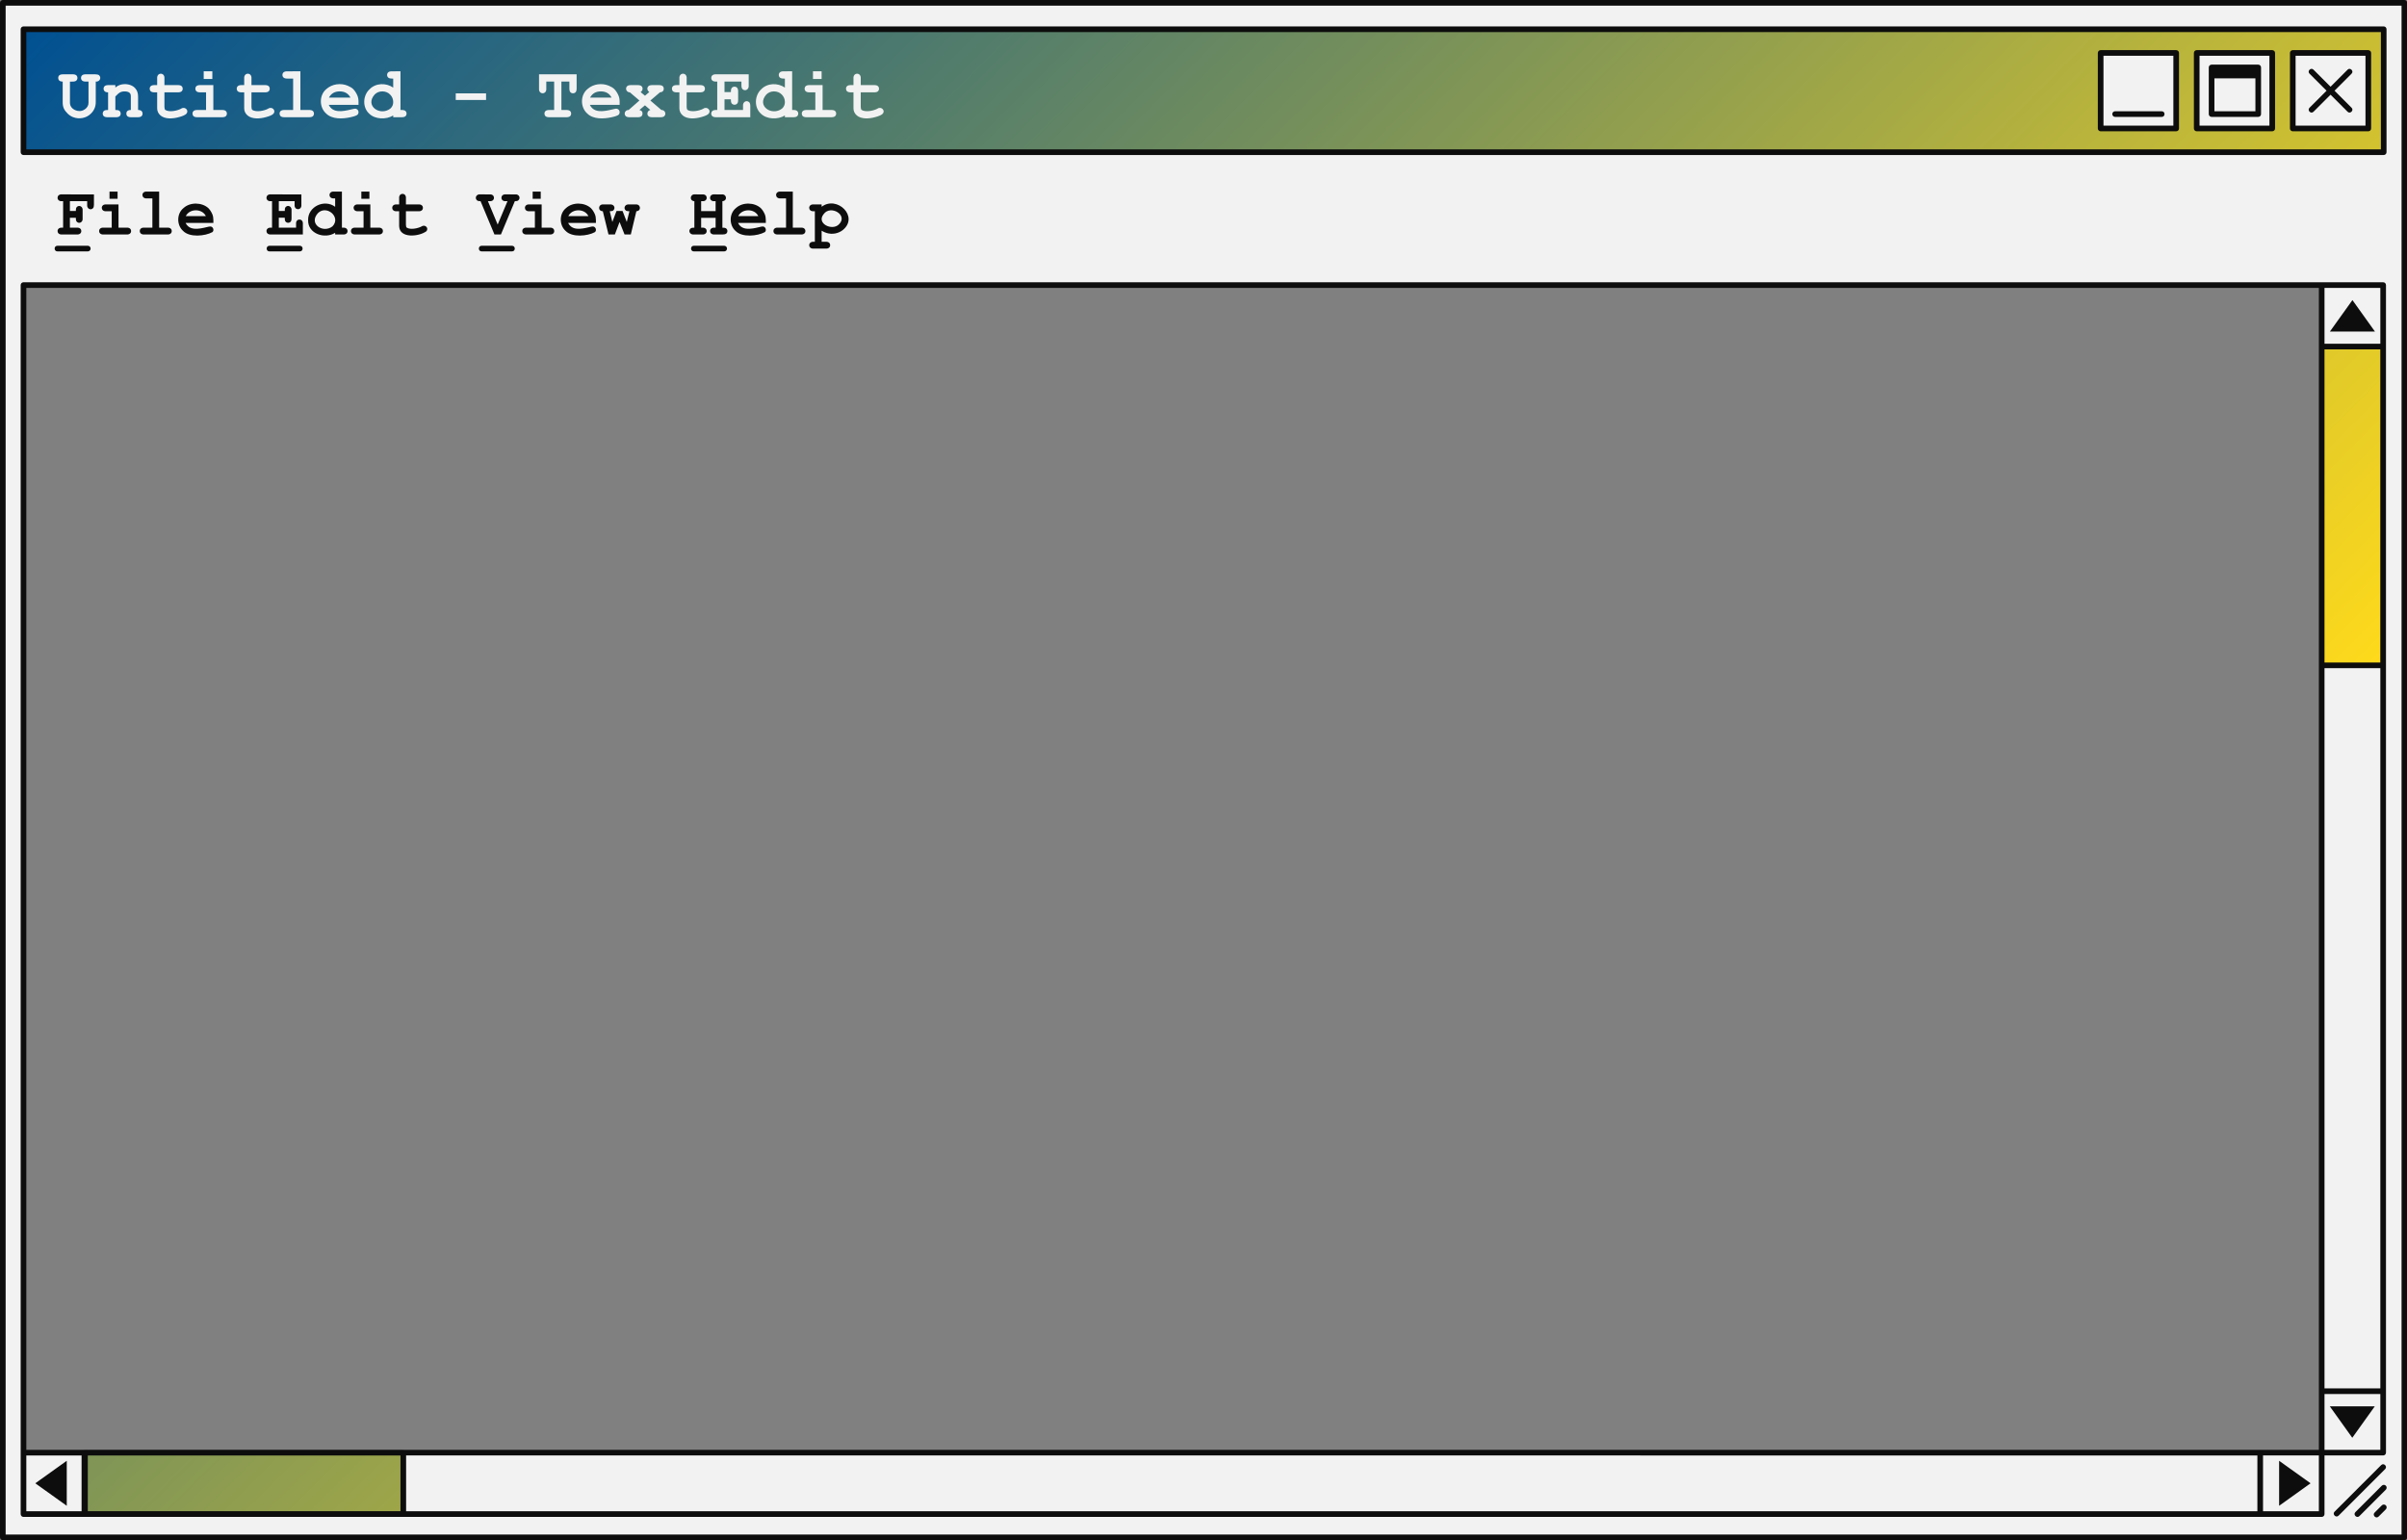
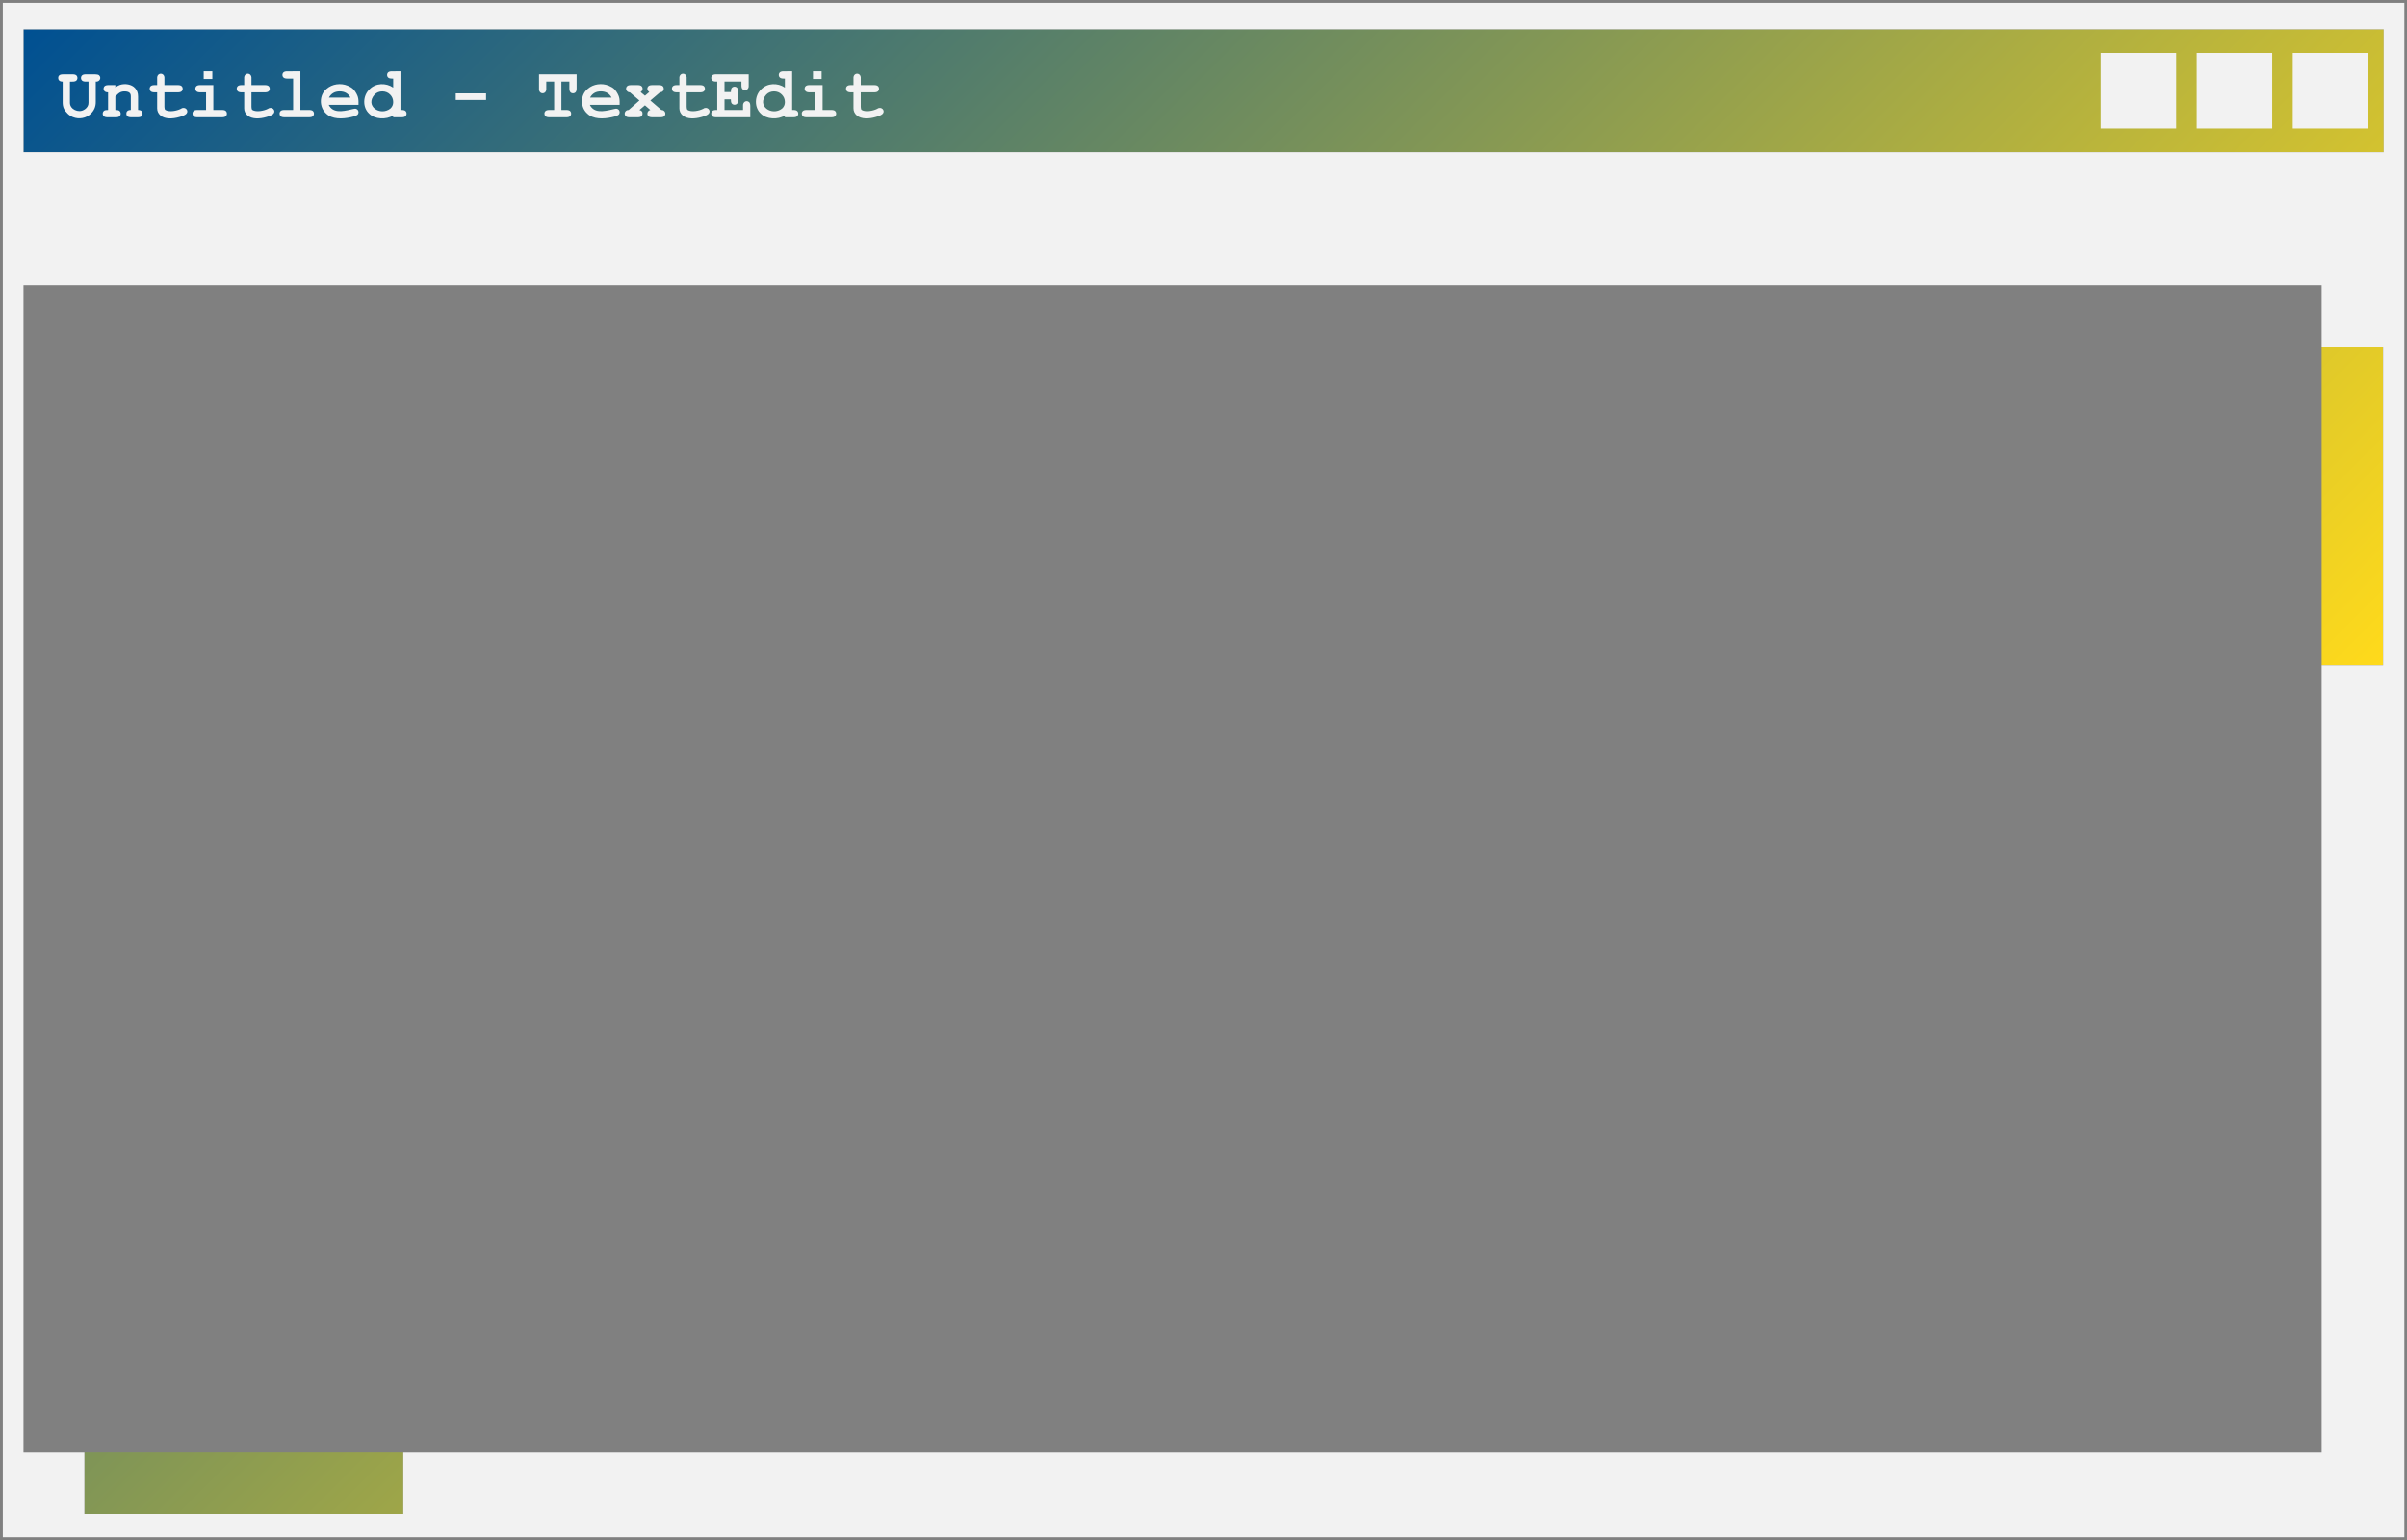
<svg xmlns="http://www.w3.org/2000/svg" xmlns:xlink="http://www.w3.org/1999/xlink" fill="#000000" height="273.2" preserveAspectRatio="xMidYMid meet" version="1" viewBox="0.0 0.0 426.8 273.2" width="426.8" zoomAndPan="magnify">
  <rect x="0.0" y="0.0" width="426.8" height="273.2" fill="#808080" stroke="none" />
  <linearGradient gradientUnits="userSpaceOnUse" id="a" x1="45.653" x2="311.266" xlink:actuate="onLoad" xlink:show="other" xlink:type="simple" y1="-36.301" y2="229.311">
    <stop offset="0" stop-color="#005092" />
    <stop offset="1" stop-color="#ffda1b" />
  </linearGradient>
  <path d="M422.566,118.011h-10.894V61.466h10.894V118.011z M71.51,268.54v-10.894H14.966v10.894H71.51z M422.668,5.186v21.809H4.166V5.186H422.668z" fill="url(#a)" />
  <g id="change1_1">
    <path d="M0.5,0.5v272.179h425.834V0.5H0.5z M422.566,118.011h-10.894v139.646H71.51v10.884H14.966v-10.884h-10.8 V50.565h407.506v10.901h10.894V118.011z M422.668,26.994H4.166V5.186h418.502V26.994z M385.873,22.786h-13.391V9.394h13.391V22.786z M402.905,22.786h-13.391V9.394h13.391V22.786z M419.938,22.786h-13.391V9.394h13.391V22.786z M16.98,14.471v3.648 c0,0.795-0.286,1.471-0.857,2.028c-0.813,0.83-2.118,1.051-3.183,0.625c-0.35-0.14-0.664-0.346-0.942-0.619 c-0.609-0.615-0.886-1.097-0.882-2.034v-3.648c-0.272,0-0.473-0.061-0.603-0.182c-0.259-0.225-0.261-0.709,0-0.929 c0.129-0.117,0.352-0.176,0.666-0.176l1.689-0.006c0.31,0,0.53,0.06,0.662,0.179c0.264,0.222,0.264,0.714,0,0.936 c-0.132,0.12-0.353,0.179-0.662,0.179h-0.465v3.761c-0.006,1.167,1.519,1.835,2.486,1.25c0.264-0.142,0.479-0.349,0.647-0.622 c0.104-0.171,0.157-0.381,0.157-0.628v-3.761h-0.464c-0.31,0-0.531-0.06-0.663-0.179c-0.264-0.221-0.264-0.714,0-0.936 c0.132-0.119,0.353-0.179,0.663-0.179l1.689,0.006c0.31,0,0.53,0.059,0.662,0.176C18.041,13.807,17.656,14.549,16.98,14.471z M20.453,15.093v0.433c0.234-0.201,0.493-0.352,0.775-0.452c0.896-0.323,2.133-0.13,2.728,0.559 c0.352,0.376,0.527,0.871,0.527,1.482v2.392c0.272,0,0.473,0.06,0.603,0.179c0.258,0.223,0.262,0.707-0.003,0.93 c-0.132,0.119-0.353,0.179-0.662,0.179H23.26c-0.31,0-0.531-0.06-0.663-0.179c-0.262-0.221-0.265-0.706-0.003-0.93 c0.129-0.119,0.331-0.179,0.603-0.179v-2.43c0-0.28-0.075-0.485-0.226-0.615c-0.344-0.316-1.23-0.323-1.667-0.079 c-0.224,0.115-0.508,0.359-0.851,0.732v2.392c0.331,0,0.544,0.031,0.64,0.094c0.361,0.195,0.415,0.75,0.11,1.014 c-0.132,0.119-0.353,0.179-0.662,0.179h-1.463c-0.31,0-0.531-0.06-0.663-0.179c-0.301-0.263-0.254-0.809,0.104-1.014 c0.101-0.063,0.316-0.094,0.647-0.094V16.38c-0.272,0-0.473-0.061-0.603-0.182c-0.259-0.227-0.261-0.703,0.003-0.926 c0.132-0.119,0.353-0.179,0.663-0.179H20.453z M29.156,16.38v2.581c0,0.276,0.056,0.458,0.169,0.546 c0.688,0.42,2.041,0.16,2.763-0.213c0.691-0.509,1.52,0.31,0.923,0.917c-0.205,0.197-0.61,0.378-1.215,0.543 c-1.171,0.34-2.536,0.396-3.328-0.27c-0.399-0.345-0.6-0.769-0.6-1.271V16.38h-0.464c-0.31,0-0.531-0.06-0.663-0.179 c-0.262-0.222-0.265-0.706,0-0.93c0.132-0.119,0.353-0.179,0.663-0.179h0.464v-1.162c-0.104-1.141,1.392-1.142,1.288,0v1.162h2.379 c0.31,0,0.531,0.06,0.663,0.179c0.262,0.222,0.265,0.706,0,0.93c-0.132,0.119-0.353,0.179-0.663,0.179H29.156z M37.827,15.093v4.414 h1.544c0.31,0,0.531,0.06,0.663,0.179c0.262,0.222,0.265,0.706,0,0.93c-0.132,0.119-0.353,0.179-0.663,0.179h-4.376 c-0.31,0-0.531-0.06-0.663-0.179c-0.262-0.222-0.265-0.706,0-0.93c0.132-0.119,0.353-0.179,0.663-0.179h1.544V16.38h-1.036 c-0.306,0-0.525-0.06-0.659-0.179c-0.266-0.221-0.269-0.706-0.003-0.93c0.132-0.119,0.353-0.179,0.662-0.179H37.827z M37.651,12.65 v1.362h-1.532V12.65H37.651z M44.589,16.38v2.581c0,0.276,0.056,0.458,0.169,0.546c0.688,0.42,2.041,0.16,2.763-0.213 c0.691-0.509,1.52,0.31,0.923,0.917c-0.205,0.197-0.61,0.378-1.215,0.543c-1.171,0.34-2.536,0.396-3.328-0.27 c-0.399-0.345-0.6-0.769-0.6-1.271V16.38h-0.464c-0.31,0-0.531-0.06-0.663-0.179c-0.262-0.222-0.265-0.706,0-0.93 c0.132-0.119,0.353-0.179,0.663-0.179h0.464v-1.162c-0.104-1.141,1.392-1.142,1.288,0v1.162h2.379c0.31,0,0.531,0.06,0.663,0.179 c0.262,0.222,0.265,0.706,0,0.93c-0.132,0.119-0.353,0.179-0.663,0.179H44.589z M53.266,12.65v6.856h1.544 c0.31,0,0.531,0.06,0.663,0.179c0.262,0.222,0.265,0.706,0,0.93c-0.132,0.119-0.353,0.179-0.663,0.179h-4.376 c-0.31,0-0.531-0.06-0.663-0.179c-0.262-0.222-0.265-0.706,0-0.93c0.132-0.119,0.353-0.179,0.663-0.179h1.544v-5.569h-1.036 c-0.306,0-0.525-0.06-0.659-0.179c-0.266-0.22-0.269-0.705-0.003-0.929c0.132-0.119,0.353-0.179,0.663-0.179H53.266z M63.57,18.596 h-5.281c0.731,1.491,2.429,1.195,4,0.81c0.541-0.111,0.761-0.25,1.111,0.057c0.227,0.227,0.246,0.662-0.013,0.885 c-0.167,0.155-0.576,0.302-1.224,0.443c-1.464,0.327-3.3,0.381-4.342-0.663c-1.259-1.113-1.236-3.309,0.076-4.354 c1.006-0.896,2.539-1.082,3.749-0.574c0.437,0.184,0.763,0.383,0.976,0.596c0.301,0.31,0.55,0.693,0.747,1.149 c0.134,0.318,0.201,0.687,0.201,1.105V18.596z M62.145,17.309c-0.197-0.368-0.454-0.644-0.772-0.826 c-0.606-0.363-1.658-0.365-2.267,0c-0.318,0.182-0.578,0.458-0.778,0.826H62.145z M71.01,12.65v6.856h0.22 c0.306,0,0.525,0.06,0.659,0.179c0.267,0.221,0.269,0.705,0.003,0.93c-0.132,0.119-0.353,0.179-0.663,0.179h-1.507V20.48 c-1.26,0.781-3.24,0.689-4.251-0.317c-1.228-1.107-1.147-3.199,0.044-4.317c1.09-1.133,2.926-1.199,4.207-0.308v-1.601h-0.22 c-0.31,0-0.531-0.06-0.663-0.179c-0.266-0.223-0.262-0.708,0-0.929c0.132-0.119,0.353-0.179,0.663-0.179H71.01z M69.723,18.113 c0-0.531-0.187-0.981-0.559-1.35c-0.706-0.735-2.024-0.739-2.731,0c-1.806,2.028,0.984,3.886,2.781,2.496 C69.554,18.955,69.723,18.573,69.723,18.113z M86.187,17.73h-5.375v-1.174h5.375V17.73z M99.547,14.471v5.036h0.867 c0.31,0,0.531,0.06,0.663,0.179c0.262,0.222,0.265,0.706,0,0.93c-0.132,0.119-0.353,0.179-0.663,0.179H97.4 c-0.31,0-0.531-0.06-0.663-0.179c-0.262-0.222-0.265-0.706,0-0.93c0.132-0.119,0.353-0.179,0.663-0.179h0.86v-5.036h-1.394v1.218 c0.104,1.14-1.392,1.141-1.288,0v-2.512l6.668,0.006v2.505c0,0.31-0.06,0.53-0.179,0.662c-0.221,0.262-0.706,0.266-0.929,0 c-0.119-0.132-0.179-0.353-0.179-0.662v-1.218H99.547z M109.87,18.596h-5.281c0.731,1.491,2.429,1.195,4,0.81 c0.541-0.111,0.761-0.25,1.111,0.057c0.227,0.227,0.246,0.662-0.013,0.885c-0.167,0.155-0.576,0.302-1.224,0.443 c-1.464,0.327-3.3,0.381-4.342-0.663c-1.259-1.113-1.236-3.309,0.076-4.354c1.006-0.896,2.539-1.082,3.749-0.574 c0.437,0.184,0.763,0.383,0.976,0.596c0.301,0.31,0.55,0.693,0.747,1.149c0.134,0.318,0.201,0.687,0.201,1.105V18.596z M108.445,17.309c-0.197-0.368-0.454-0.644-0.772-0.826c-0.606-0.363-1.658-0.365-2.267,0c-0.318,0.182-0.578,0.458-0.778,0.826 H108.445z M115.32,17.83l1.953,1.677c0.624-0.03,0.937,0.703,0.505,1.108c-0.132,0.119-0.353,0.179-0.662,0.179h-1.463 c-0.31,0-0.53-0.06-0.662-0.179c-0.379-0.334-0.181-1.017,0.33-1.108l-0.961-0.829l-0.979,0.829c0.197,0.05,0.338,0.127,0.424,0.232 c0.194,0.227,0.168,0.682-0.066,0.876c-0.13,0.119-0.35,0.179-0.659,0.179h-1.45c-0.31,0-0.531-0.06-0.663-0.179 c-0.43-0.404-0.121-1.138,0.505-1.108l1.909-1.683l-1.689-1.444c-0.605,0.013-0.907-0.715-0.48-1.108 c0.132-0.119,0.353-0.179,0.662-0.179h1.206c0.31,0,0.531,0.06,0.663,0.179c0.327,0.297,0.235,0.825-0.154,1.058l0.778,0.647 l0.766-0.66c-0.403-0.256-0.457-0.752-0.147-1.045c0.132-0.119,0.353-0.179,0.662-0.179h1.193c0.31,0,0.53,0.06,0.662,0.179 c0.253,0.215,0.266,0.67,0.025,0.904c-0.115,0.119-0.286,0.188-0.512,0.204L115.32,17.83z M121.756,16.38v2.581 c0,0.276,0.056,0.458,0.169,0.546c0.688,0.42,2.041,0.16,2.763-0.213c0.691-0.509,1.52,0.31,0.923,0.917 c-0.205,0.197-0.61,0.378-1.215,0.543c-1.171,0.34-2.536,0.396-3.328-0.27c-0.399-0.345-0.6-0.769-0.6-1.271V16.38h-0.464 c-0.31,0-0.531-0.06-0.663-0.179c-0.262-0.222-0.265-0.706,0-0.93c0.132-0.119,0.353-0.179,0.663-0.179h0.464v-1.162 c-0.104-1.141,1.392-1.142,1.288,0v1.162h2.379c0.31,0,0.531,0.06,0.663,0.179c0.262,0.222,0.265,0.706,0,0.93 c-0.132,0.119-0.353,0.179-0.663,0.179H121.756z M128.468,17.617v1.89h3.284V18.81c-0.086-0.718,0.618-1.138,1.108-0.663 c0.119,0.132,0.179,0.353,0.179,0.663v1.984h-6.06c-0.31,0-0.53-0.06-0.662-0.179c-0.263-0.223-0.266-0.707,0.003-0.93 c0.134-0.119,0.354-0.179,0.659-0.179h0.201v-5.036h-0.201c-0.31,0-0.53-0.06-0.662-0.179c-0.264-0.221-0.264-0.714,0-0.936 c0.132-0.119,0.353-0.179,0.662-0.179l5.777,0.006v1.959c0.087,0.718-0.619,1.126-1.108,0.659c-0.119-0.13-0.179-0.35-0.179-0.659 v-0.672h-3.001v1.858h1.13c0-0.335,0.031-0.55,0.094-0.646c0.202-0.361,0.748-0.415,1.014-0.11c0.12,0.132,0.179,0.353,0.179,0.662 v1.482c0,0.28-0.034,0.469-0.101,0.565c-0.248,0.4-0.859,0.392-1.092-0.012c-0.063-0.096-0.094-0.314-0.094-0.653H128.468z M140.461,12.65v6.856h0.22c0.306,0,0.525,0.06,0.659,0.179c0.267,0.221,0.269,0.705,0.003,0.93 c-0.132,0.119-0.353,0.179-0.663,0.179h-1.507V20.48c-1.26,0.781-3.24,0.689-4.251-0.317c-1.228-1.107-1.147-3.199,0.044-4.317 c1.09-1.133,2.926-1.199,4.207-0.308v-1.601h-0.22c-0.31,0-0.531-0.06-0.663-0.179c-0.266-0.223-0.262-0.708,0-0.929 c0.132-0.119,0.353-0.179,0.663-0.179H140.461z M139.174,18.113c0-0.531-0.187-0.981-0.559-1.35c-0.706-0.735-2.024-0.739-2.731,0 c-1.806,2.028,0.984,3.886,2.781,2.496C139.004,18.955,139.174,18.573,139.174,18.113z M145.86,15.093v4.414h1.544 c0.31,0,0.531,0.06,0.663,0.179c0.262,0.222,0.265,0.706,0,0.93c-0.132,0.119-0.353,0.179-0.663,0.179h-4.376 c-0.31,0-0.531-0.06-0.663-0.179c-0.262-0.222-0.265-0.706,0-0.93c0.132-0.119,0.353-0.179,0.663-0.179h1.544V16.38h-1.036 c-0.306,0-0.525-0.06-0.659-0.179c-0.266-0.221-0.269-0.706-0.003-0.93c0.132-0.119,0.353-0.179,0.662-0.179H145.86z M145.685,12.65 v1.362h-1.532V12.65H145.685z M152.623,16.38v2.581c0,0.276,0.056,0.458,0.169,0.546c0.688,0.42,2.041,0.16,2.763-0.213 c0.691-0.509,1.52,0.31,0.923,0.917c-0.205,0.197-0.61,0.378-1.215,0.543c-1.171,0.34-2.536,0.396-3.328-0.27 c-0.399-0.345-0.6-0.769-0.6-1.271V16.38h-0.464c-0.31,0-0.531-0.06-0.663-0.179c-0.262-0.222-0.265-0.706,0-0.93 c0.132-0.119,0.353-0.179,0.663-0.179h0.464v-1.162c-0.104-1.141,1.392-1.142,1.288,0v1.162h2.379c0.31,0,0.531,0.06,0.663,0.179 c0.262,0.222,0.265,0.706,0,0.93c-0.132,0.119-0.353,0.179-0.663,0.179H152.623z" fill="#f2f2f2" />
  </g>
  <g id="change2_1">
-     <path d="M426.334,0H0.5C0.224,0,0,0.224,0,0.5v272.179c0,0.276,0.224,0.5,0.5,0.5h425.834c0.276,0,0.5-0.224,0.5-0.5 V0.5C426.834,0.224,426.61,0,426.334,0z M425.834,272.179H1V1h424.834V272.179z M4.166,27.494h418.502c0.276,0,0.5-0.224,0.5-0.5 V5.186c0-0.276-0.224-0.5-0.5-0.5H4.166c-0.276,0-0.5,0.224-0.5,0.5v21.809C3.666,27.271,3.89,27.494,4.166,27.494z M4.666,5.686 h417.502v20.809H4.666V5.686z M385.873,8.894h-13.392c-0.276,0-0.5,0.224-0.5,0.5v13.392c0,0.276,0.224,0.5,0.5,0.5h13.392 c0.276,0,0.5-0.224,0.5-0.5V9.394C386.373,9.118,386.149,8.894,385.873,8.894z M385.373,22.286h-12.392V9.894h12.392V22.286z M402.905,8.894h-13.392c-0.276,0-0.5,0.224-0.5,0.5v13.392c0,0.276,0.224,0.5,0.5,0.5h13.392c0.276,0,0.5-0.224,0.5-0.5V9.394 C403.405,9.118,403.182,8.894,402.905,8.894z M402.405,22.286h-12.392V9.894h12.392V22.286z M419.938,8.894h-13.392 c-0.276,0-0.5,0.224-0.5,0.5v13.392c0,0.276,0.224,0.5,0.5,0.5h13.392c0.276,0,0.5-0.224,0.5-0.5V9.394 C420.438,9.118,420.214,8.894,419.938,8.894z M419.438,22.286h-12.392V9.894h12.392V22.286z M4.166,269.058h10.901h385.704h10.901 c0.276,0,0.5-0.224,0.5-0.5v-10.401h10.401c0.276,0,0.5-0.224,0.5-0.5v-10.901V61.466V50.565c0-0.276-0.224-0.5-0.5-0.5h-10.901 H4.166c-0.276,0-0.5,0.224-0.5,0.5v207.092v10.901C3.666,268.834,3.89,269.058,4.166,269.058z M4.666,258.157h9.8v9.901h-9.8 V258.157z M400.271,258.157v9.901H72.01v-9.901H400.271z M71.01,268.041H15.567v-9.884H71.01V268.041z M411.172,268.058h-9.901 v-9.901h9.901V268.058z M412.172,118.511h9.901v127.745h-9.901V118.511z M422.066,117.511h-9.895V61.966h9.895V117.511z M422.073,257.157h-9.901v-9.901h9.901V257.157z M422.073,60.966h-9.901v-9.901h9.901V60.966z M4.666,51.065h406.506v10.401v56.544 v128.745v10.401h-10.401H71.564c-0.018-0.002-0.034-0.011-0.053-0.011H14.966c-0.019,0-0.035,0.009-0.053,0.011H4.666V51.065z M16.492,36.929c-0.453,0.439-1.115,0.06-1.034-0.612v-0.633h-3.064v1.74h1.055c0-0.312,0.029-0.514,0.088-0.604 c0.394-0.584,1.212-0.219,1.113,0.516v1.383c0.099,0.733-0.718,1.102-1.113,0.516c-0.059-0.09-0.088-0.293-0.088-0.609h-1.055v1.758 h1.23c1.064-0.098,1.065,1.299,0,1.201h-2.619c-1.066,0.097-1.062-1.296,0-1.201h0.188v-4.699h-0.188 c-1.066,0.099-1.065-1.306,0-1.207l5.654,0.006v1.834C16.659,36.602,16.604,36.806,16.492,36.929z M20.849,33.985v1.271h-1.43 v-1.271H20.849z M19.812,40.383v-2.918h-0.967c-1.061,0.096-1.067-1.298,0-1.201h2.168v4.119h1.441c1.064-0.098,1.065,1.299,0,1.201 H18.37c-1.064,0.098-1.065-1.299,0-1.201H19.812z M27.019,40.383v-5.197h-0.967c-1.061,0.096-1.067-1.298,0-1.201h2.168v6.398h1.441 c1.064-0.098,1.065,1.299,0,1.201h-4.084c-1.064,0.098-1.065-1.299,0-1.201H27.019z M37.835,39.024c0-0.391-0.062-0.734-0.188-1.031 c-0.184-0.426-0.416-0.783-0.697-1.072c-1.126-1.039-3.229-1.111-4.409-0.02c-1.224,0.975-1.246,3.024-0.07,4.063 c1.15,1.187,3.871,0.928,5.194,0.205c0.377-0.33,0.105-1.019-0.393-0.996c-0.117,0-0.328,0.039-0.633,0.117 c-1.464,0.36-3.052,0.635-3.732-0.756h4.928V39.024z M32.942,38.333c0.667-1.373,2.902-1.379,3.562,0H32.942z M53.702,41.584h-5.654 c-1.066,0.097-1.062-1.296,0-1.201h0.188v-4.699h-0.188c-1.066,0.099-1.065-1.306,0-1.207l5.391,0.006v1.828 c0.1,1.057-1.3,1.059-1.201,0v-0.627h-2.801v1.734h1.055c0-0.312,0.029-0.514,0.088-0.604c0.394-0.584,1.212-0.219,1.113,0.516 v1.383c0,0.262-0.031,0.438-0.094,0.527c-0.232,0.373-0.801,0.366-1.02-0.012c-0.059-0.09-0.088-0.293-0.088-0.609h-1.055v1.764 H52.5v-0.65c-0.098-1.064,1.299-1.065,1.201,0V41.584z M60.833,41.584c1.068,0.097,1.06-1.297,0-1.201h-0.205v-6.398h-1.406 c-1.064-0.098-1.065,1.299,0,1.201h0.205v1.494c-1.891-1.417-4.869-0.04-4.793,2.367c-0.075,2.399,2.924,3.424,4.793,2.244v0.293 H60.833z M58.952,40.152c-1.68,1.298-4.28-0.438-2.596-2.329C57.886,36.256,60.552,38.513,58.952,40.152z M65.502,33.985v1.271 h-1.43v-1.271H65.502z M64.465,40.383v-2.918h-0.967c-1.061,0.096-1.067-1.298,0-1.201h2.168v4.119h1.441 c1.064-0.098,1.065,1.299,0,1.201h-4.084c-1.064,0.098-1.065-1.299,0-1.201H64.465z M70.776,40.108v-2.643h-0.434 c-1.064,0.098-1.065-1.299,0-1.201h0.434V35.18c-0.098-1.064,1.299-1.065,1.201,0v1.084h2.221c1.064-0.098,1.065,1.299,0,1.201 h-2.221v2.408c0,0.258,0.053,0.428,0.158,0.51c0.642,0.392,1.905,0.149,2.578-0.199c0.645-0.475,1.418,0.289,0.861,0.855 C74.269,41.98,70.843,42.341,70.776,40.108z M91.292,35.684l-2.467,5.9h-1.154l-2.461-5.9c-0.281,0-0.467-0.031-0.557-0.094 c-0.577-0.399-0.21-1.211,0.521-1.113l1.623,0.006c1.057-0.1,1.059,1.3,0,1.201h-0.281l1.729,4.148l1.74-4.148H89.71 c-1.066,0.099-1.065-1.306,0-1.207l1.611,0.006c0.732-0.097,1.098,0.701,0.521,1.107C91.753,35.653,91.57,35.684,91.292,35.684z M94.843,40.383v-2.918h-0.967c-1.061,0.096-1.067-1.298,0-1.201h2.168v4.119h1.441c1.064-0.098,1.065,1.299,0,1.201h-4.084 c-1.064,0.098-1.065-1.299,0-1.201H94.843z M95.88,33.985v1.271h-1.43v-1.271H95.88z M105.666,39.024 c0-0.391-0.062-0.734-0.188-1.031c-0.184-0.426-0.416-0.783-0.697-1.072c-1.126-1.039-3.229-1.111-4.409-0.02 c-1.224,0.975-1.246,3.024-0.07,4.063c1.15,1.187,3.871,0.928,5.194,0.205c0.377-0.33,0.105-1.019-0.393-0.996 c-0.117,0-0.328,0.039-0.633,0.117c-1.464,0.36-3.052,0.635-3.732-0.756h4.928V39.024z M100.773,38.333 c0.667-1.373,2.902-1.379,3.562,0H100.773z M108.742,37.325c-0.105,0.094-0.312,0.141-0.621,0.141l0.457,1.904l0.744-1.951h1.066 l0.75,1.951l0.469-1.904c-0.297,0-0.492-0.029-0.586-0.088c-0.575-0.398-0.212-1.212,0.521-1.113h1.131 c0.96-0.117,1.104,1.154,0.164,1.201l-0.984,4.119h-1.113l-0.879-2.215l-0.832,2.215h-1.131l-1.008-4.119 c-0.957-0.021-0.836-1.317,0.141-1.201h1.119C108.838,36.183,109.222,36.867,108.742,37.325z M128.977,40.987 c-0.017,0.442-0.323,0.599-0.803,0.598h-1.471c-1.066,0.097-1.062-1.296,0-1.201h0.188v-1.74h-2.566v1.74h0.188 c1.064-0.098,1.065,1.299,0,1.201h-1.471c-0.733,0.099-1.102-0.718-0.516-1.113c0.094-0.062,0.293-0.092,0.598-0.088v-4.699 c-0.94-0.056-0.797-1.322,0.164-1.207l1.225,0.006c1.068-0.101,1.064,1.299,0,1.201h-0.188v1.758h2.566v-1.758h-0.188 c-1.066,0.099-1.065-1.306,0-1.207l1.225,0.006c0.963-0.117,1.102,1.145,0.164,1.201v4.699c0.309,0,0.508,0.029,0.598,0.088 C128.881,40.592,128.977,40.764,128.977,40.987z M135.791,39.024c0-0.391-0.062-0.734-0.188-1.031 c-0.184-0.426-0.416-0.783-0.697-1.072c-1.126-1.039-3.229-1.111-4.409-0.02c-1.224,0.975-1.246,3.024-0.07,4.063 c1.15,1.187,3.871,0.928,5.194,0.205c0.377-0.33,0.105-1.019-0.393-0.996c-0.117,0-0.328,0.039-0.633,0.117 c-1.464,0.36-3.052,0.635-3.732-0.756h4.928V39.024z M130.898,38.333c0.667-1.373,2.902-1.379,3.562,0H130.898z M139.377,40.383 v-5.197h-0.967c-1.061,0.096-1.067-1.298,0-1.201h2.168v6.398h1.441c1.064-0.098,1.065,1.299,0,1.201h-4.084 c-1.064,0.098-1.065-1.299,0-1.201H139.377z M146.584,41.327c0.973,0.292,2.037,0.108,2.842-0.51c2.95-2.37-1-6.201-3.738-4.143 v-0.41h-1.406c-1.066-0.098-1.064,1.299,0,1.201h0.205v5.426h-0.205c-1.061-0.096-1.067,1.298,0,1.201h2.127 c1.066,0.098,1.064-1.299,0-1.201h-0.721v-1.969C145.984,41.102,146.283,41.237,146.584,41.327z M146.045,37.981 c1.21-1.709,4.435,0.172,2.695,1.828C147.546,41.003,144.695,39.634,146.045,37.981z M16.069,44.092c0,0.276-0.224,0.5-0.5,0.5 H10.18c-0.654-0.003-0.654-0.998,0-1h5.389C15.845,43.592,16.069,43.816,16.069,44.092z M53.165,43.592c0.654,0.003,0.654,0.998,0,1 h-5.389c-0.654-0.003-0.654-0.998,0-1H53.165z M90.789,43.592c0.654,0.003,0.654,0.998,0,1H85.4c-0.654-0.003-0.654-0.998,0-1 H90.789z M128.913,44.092c0,0.276-0.224,0.5-0.5,0.5h-5.389c-0.654-0.003-0.654-0.998,0-1h5.389 C128.689,43.592,128.913,43.816,128.913,44.092z M422.927,260.571l-8.262,8.262c-0.452,0.466-1.173-0.255-0.707-0.707l8.262-8.262 C422.672,259.398,423.392,260.119,422.927,260.571z M423.045,263.517c0.195,0.195,0.195,0.512,0,0.707l-4.687,4.688 c-0.452,0.466-1.173-0.255-0.707-0.707l4.687-4.688C422.533,263.322,422.85,263.322,423.045,263.517z M423.045,267.007 c0.195,0.195,0.195,0.512,0,0.707l-1.284,1.284c-0.452,0.466-1.173-0.255-0.707-0.707l1.284-1.284 C422.533,266.812,422.85,266.812,423.045,267.007z M421.114,58.804h-7.982l3.991-5.577L421.114,58.804z M417.099,255.018 l-3.991-5.577h7.982L417.099,255.018z M409.702,263.093l-5.577,3.991v-7.982L409.702,263.093z M11.838,259.102v7.982l-5.577-3.991 L11.838,259.102z M392.151,20.734h8.269c0.276,0,0.5-0.224,0.5-0.5v-8.269c0-0.276-0.224-0.5-0.5-0.5h-8.269 c-0.276,0-0.5,0.224-0.5,0.5v8.269C391.651,20.51,391.875,20.734,392.151,20.734z M392.651,19.734v-5.836h7.269v5.836H392.651z M374.543,20.234c0-0.276,0.224-0.5,0.5-0.5h8.269c0.654,0.003,0.654,0.998,0,1h-8.269C374.767,20.734,374.543,20.51,374.543,20.234 z M409.513,19.112l3.022-3.022l-3.022-3.022c-0.466-0.452,0.255-1.172,0.707-0.707l3.022,3.022l3.022-3.022 c0.452-0.466,1.172,0.255,0.707,0.707l-3.022,3.022l3.022,3.022c0.466,0.452-0.255,1.172-0.707,0.707l-3.022-3.022l-3.022,3.022 C409.768,20.285,409.047,19.563,409.513,19.112z" fill="#0d0d0d" />
-   </g>
+     </g>
</svg>